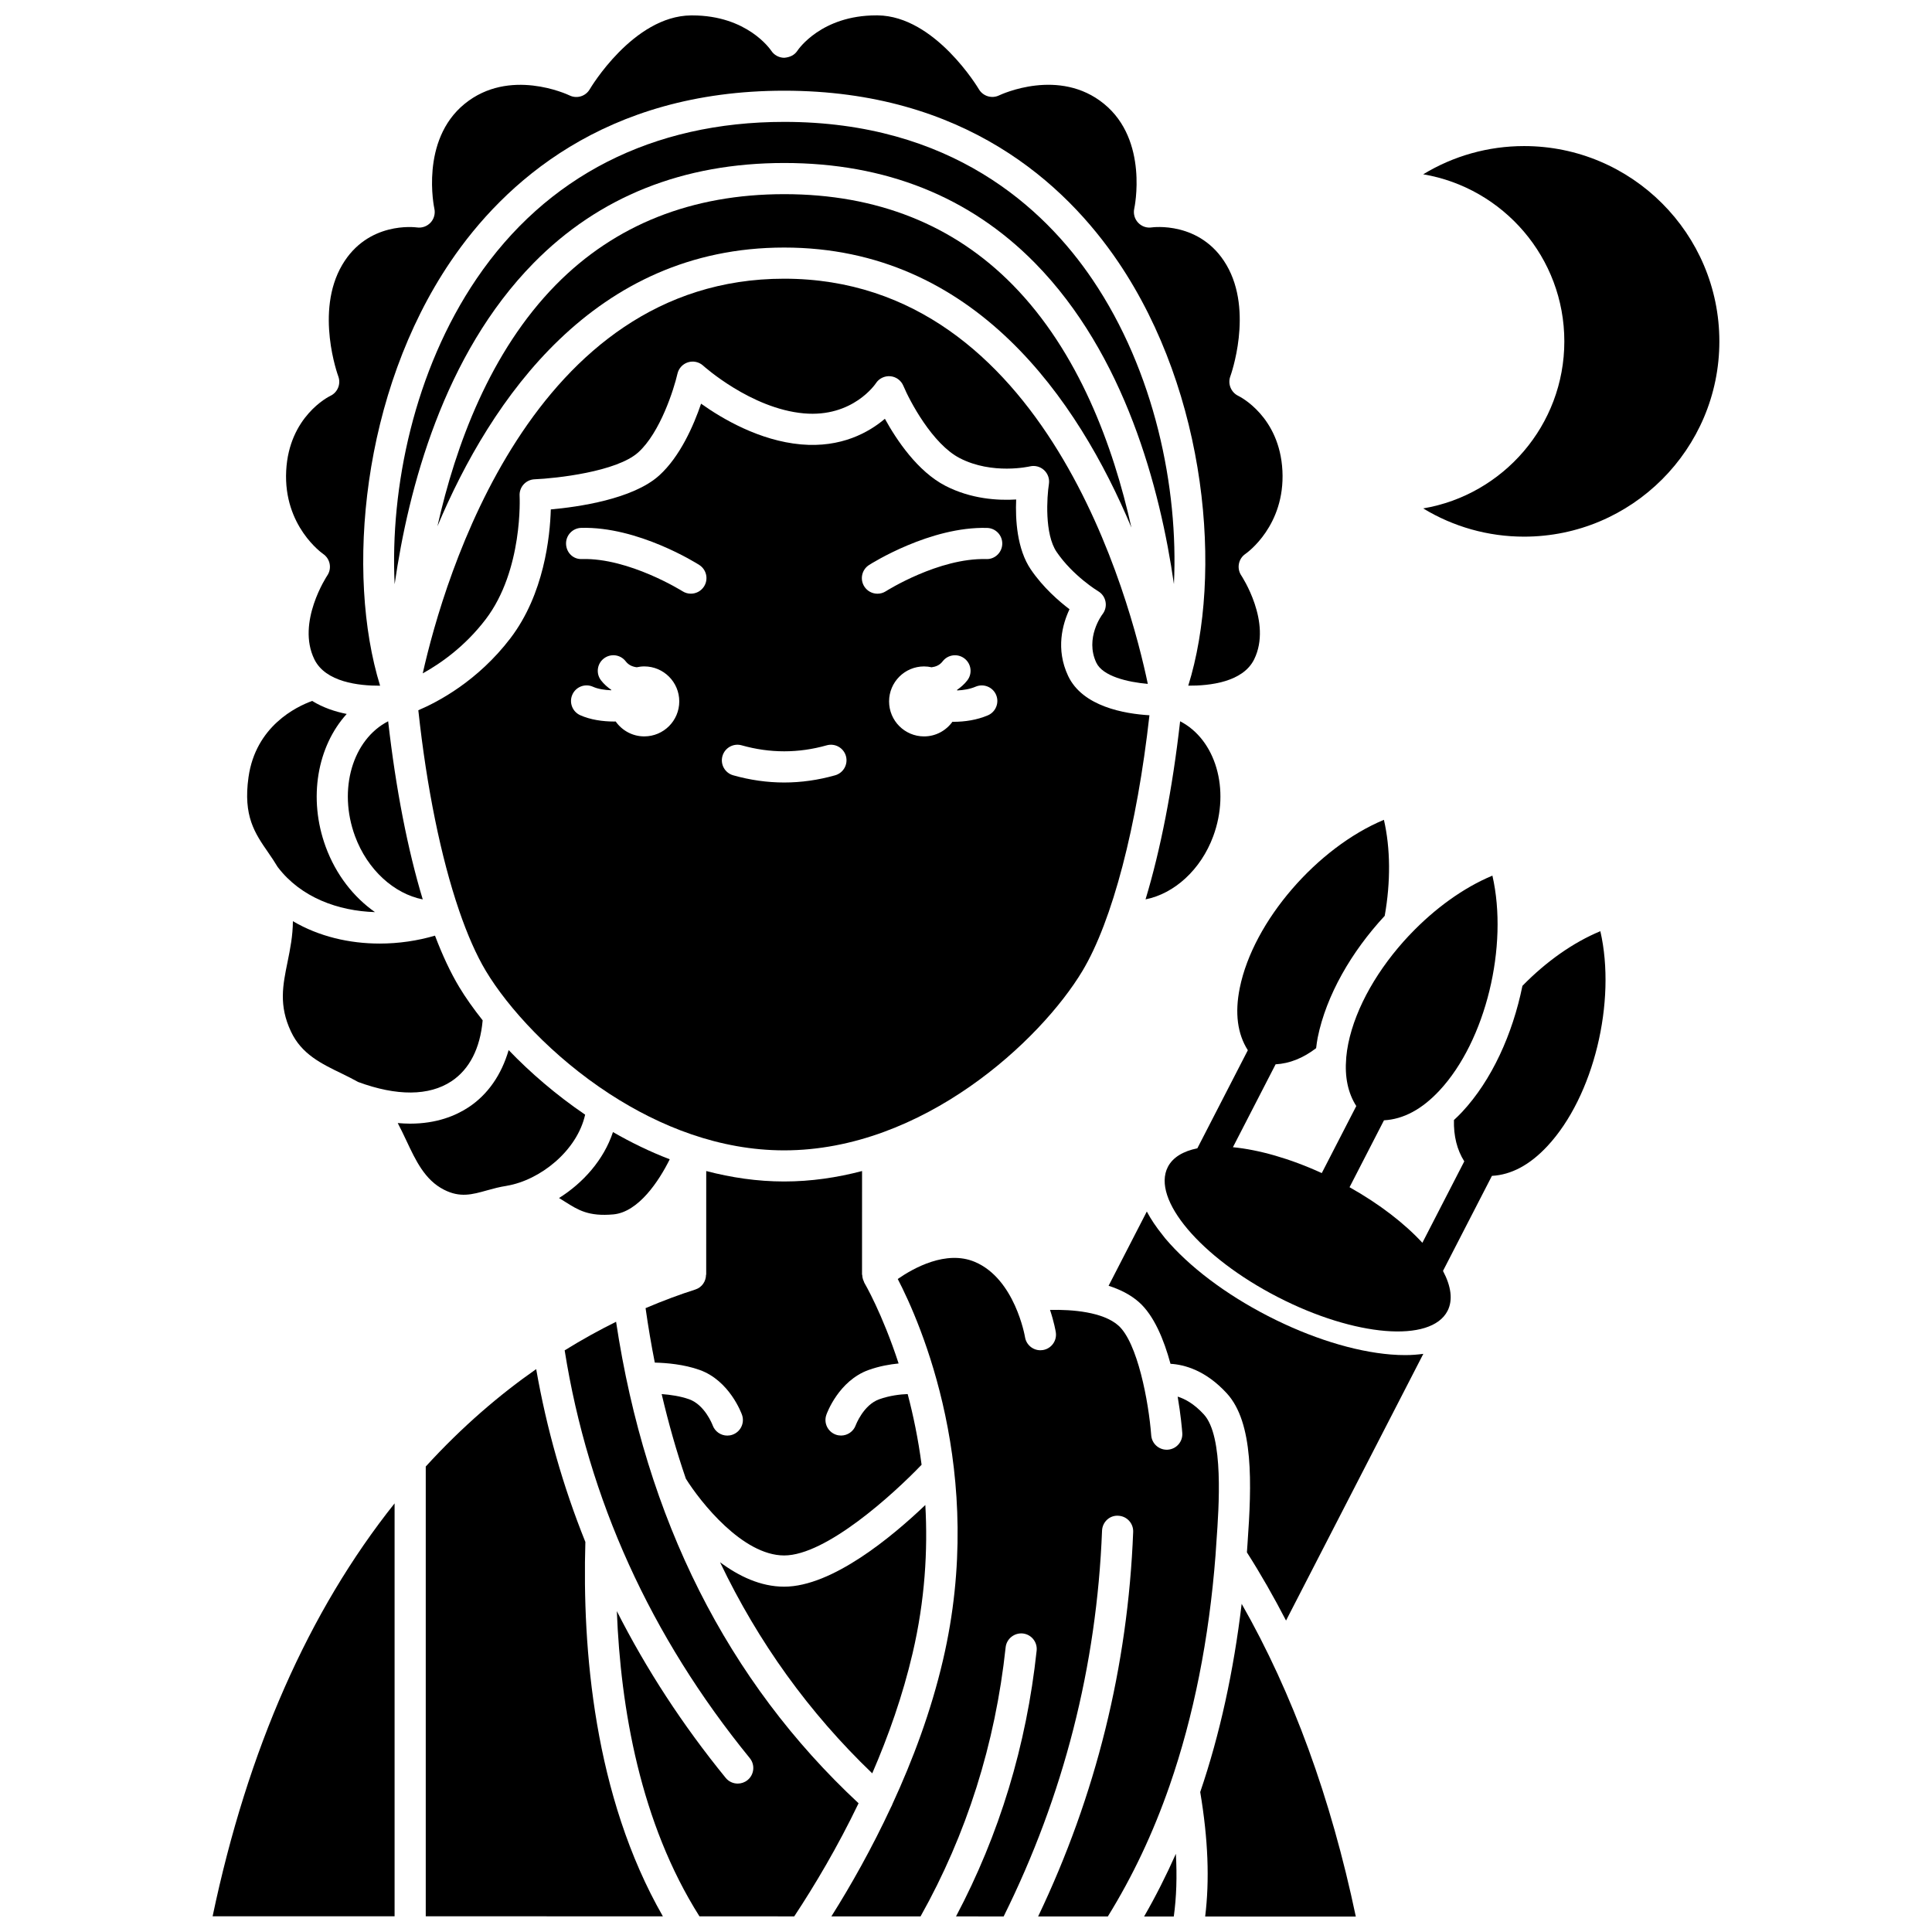
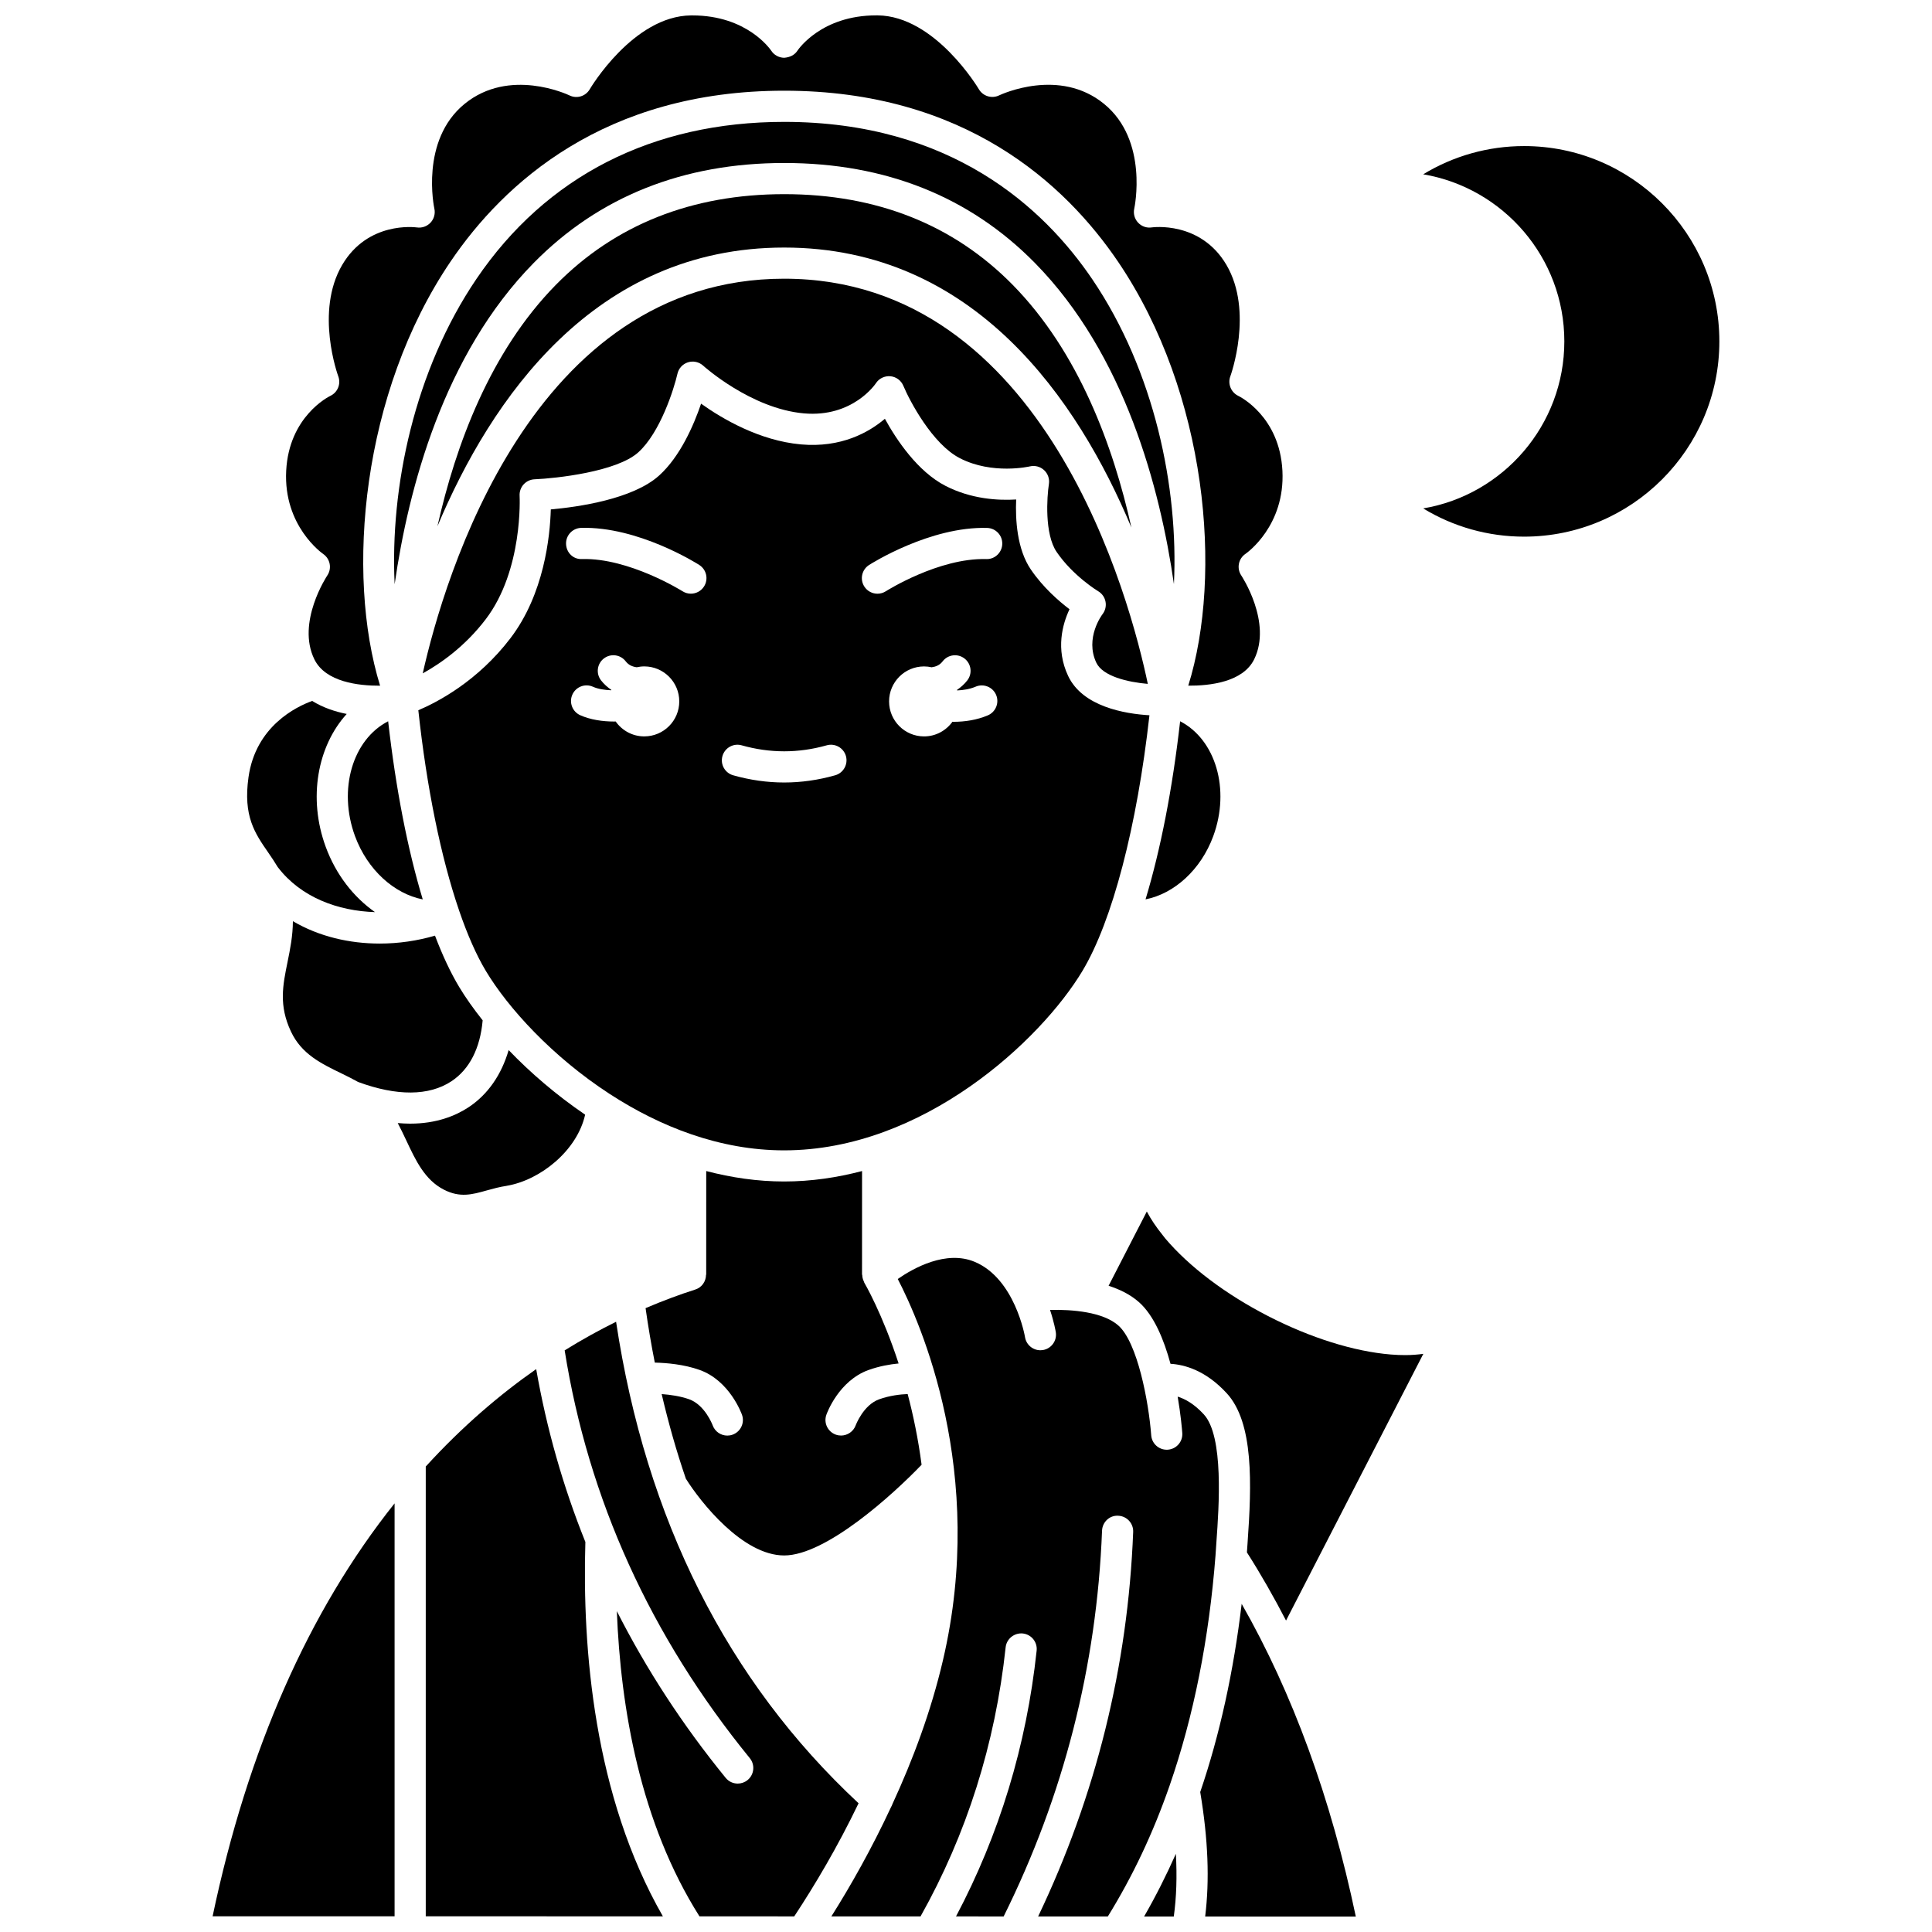
<svg xmlns="http://www.w3.org/2000/svg" width="800px" height="800px" version="1.1" viewBox="144 144 512 512">
  <defs>
    <clipPath id="g">
      <path d="m462 569h42v82.902h-42z" />
    </clipPath>
    <clipPath id="f">
      <path d="m447 635h9v16.902h-9z" />
    </clipPath>
    <clipPath id="e">
      <path d="m364 477h104v174.9h-104z" />
    </clipPath>
    <clipPath id="d">
      <path d="m293 494h79v157.9h-79z" />
    </clipPath>
    <clipPath id="c">
      <path d="m219 148.09h265v177.91h-265z" />
    </clipPath>
    <clipPath id="b">
      <path d="m200 542h49v109.9h-49z" />
    </clipPath>
    <clipPath id="a">
      <path d="m256 506h64v145.9h-64z" />
    </clipPath>
  </defs>
  <path d="m547.9 182.71c-9.523 0-18.723 2.609-26.738 7.481 21.203 3.582 37.402 22.07 37.402 44.273s-16.199 40.691-37.406 44.273c8.016 4.871 17.215 7.481 26.738 7.481 28.535 0 51.754-23.215 51.754-51.754-0.004-28.535-23.215-51.754-51.75-51.754z" />
  <path d="m220.2 398.95c-1.262 6.172-2.356 11.504 0.918 18.445 2.812 5.969 8.004 8.477 13.504 11.133 1.441 0.699 2.883 1.43 4.293 2.211 10.25 3.781 18.797 3.723 24.715-0.191 4.797-3.172 7.629-8.75 8.281-16.148-2.457-3.094-4.57-6.086-6.227-8.844-2.269-3.781-4.414-8.355-6.406-13.598-4.625 1.355-9.613 2.098-14.66 2.098-7.977 0-16.059-1.848-22.996-5.93-0.023 3.883-0.723 7.402-1.422 10.824z" />
  <path d="m433.51 218.07c-12.891-19.059-37.531-41.77-81.699-41.77-34.867 0-63.059 14.379-81.527 41.582-16.496 24.309-22.941 55.312-21.699 80.945 3.633-25.328 12.961-60.844 36.832-85.125 17.289-17.594 39.641-26.508 66.43-26.508s49.137 8.918 66.43 26.508c23.852 24.266 33.184 59.762 36.824 85.086 1.246-25.531-5.152-56.43-21.59-80.719z" />
  <path d="m465.53 365.58c4.57-12.434 0.586-25.617-8.785-30.434-2.023 17.91-5.184 34.027-9.164 47.195 7.578-1.492 14.66-7.82 17.949-16.762z" />
  <path d="m238.08 365.58c3.293 8.945 10.379 15.285 17.953 16.77-3.984-13.168-7.141-29.297-9.168-47.207-9.371 4.816-13.359 18-8.785 30.438z" />
-   <path d="m334.82 558.01c10.117 21.195 23.586 39.887 40.332 55.945 4.289-9.902 8.082-20.625 10.707-31.867 3.277-14.016 4.039-27.27 3.363-39.246-8.812 8.406-24.691 21.645-37.414 21.645-6.254 0-12.031-2.789-16.988-6.477z" />
+   <path d="m334.82 558.01z" />
  <path d="m374.22 507.05c2.836-1.012 5.59-1.488 7.922-1.715-4.328-13.27-8.984-21.223-9.094-21.406-0.066-0.113-0.07-0.234-0.125-0.348-0.145-0.297-0.258-0.59-0.32-0.906-0.051-0.219-0.074-0.43-0.086-0.648-0.004-0.07-0.027-0.141-0.027-0.211h-0.043l0.008-27.477c-6.633 1.738-13.531 2.766-20.648 2.766-7.109 0-14.016-1.031-20.648-2.769l-0.008 27.48h-0.047c-0.008 1.738-1.074 3.356-2.816 3.914-4.019 1.285-8.469 2.918-13.203 4.941 0.695 4.894 1.508 9.707 2.445 14.434 3.125 0.074 7.719 0.461 11.863 1.938 7.969 2.84 11.113 11.535 11.246 11.902 0.762 2.152-0.371 4.508-2.523 5.269-0.453 0.16-0.918 0.234-1.375 0.234-1.695 0-3.281-1.055-3.887-2.742-0.051-0.137-2.043-5.394-6.231-6.887-2.289-0.812-4.957-1.203-7.273-1.371 1.809 7.711 3.93 15.207 6.414 22.43 3.867 6.18 15.031 20.336 26.051 20.336 11.094 0 28.895-16.184 36.418-24.039-0.895-6.832-2.207-13.117-3.691-18.734-1.969 0.078-4.727 0.383-7.535 1.383-4.219 1.508-6.211 6.84-6.231 6.887-0.609 1.676-2.199 2.727-3.891 2.727-0.461 0-0.93-0.078-1.387-0.242-2.141-0.77-3.258-3.106-2.504-5.25 0.117-0.363 3.262-9.055 11.227-11.895z" />
  <path d="m443.83 283.79c-4.816-21.625-13.988-46.547-31.469-64.316-15.676-15.938-36.039-24.02-60.52-24.02-24.48 0-44.84 8.082-60.52 24.02-17.391 17.68-26.559 42.438-31.395 63.988 14.18-33.715 41.602-73.859 91.879-73.859 50.445-0.004 77.883 40.406 92.023 74.188z" />
  <path d="m434.53 319.61c1.703 3.613 8.305 5.16 13.652 5.629-4.512-21.574-26.848-107.38-96.375-107.38-66.887 0-90.078 79.258-95.777 104.59 4.75-2.625 11.184-7.125 16.668-14.309 9.98-13.066 9.016-32.559 9.004-32.758-0.062-1.102 0.32-2.188 1.066-3.008 0.742-0.816 1.785-1.309 2.887-1.355 5.711-0.238 21.785-1.988 27.492-7.137 5.836-5.262 9.473-16.832 10.387-20.844 0.328-1.434 1.387-2.582 2.793-3.023 1.402-0.441 2.934-0.098 4.019 0.887 0.125 0.117 12.652 11.387 26.672 12.645 13.02 1.164 19.039-7.883 19.098-7.973 0.836-1.289 2.309-1.988 3.836-1.867 1.523 0.137 2.848 1.109 3.441 2.523 1.703 4.066 7.703 15.441 14.953 19.184 8.648 4.465 18.48 2.211 18.578 2.184 1.348-0.316 2.754 0.055 3.766 0.988 1.012 0.934 1.496 2.312 1.285 3.672-0.531 3.398-1.203 13.262 2.055 18.031 4.356 6.379 10.938 10.355 11.008 10.398 1.016 0.602 1.723 1.617 1.941 2.777 0.219 1.16-0.07 2.359-0.793 3.297-0.195 0.238-4.711 6.356-1.656 12.848z" />
  <path d="m430.86 401.3c7.922-13.203 14.469-38.312 17.754-67.746-6.559-0.391-17.715-2.285-21.551-10.434-3.348-7.117-1.488-13.719 0.367-17.668-2.859-2.168-7.004-5.777-10.234-10.512-3.707-5.426-4.129-13.305-3.902-18.57-4.762 0.293-11.91-0.094-18.746-3.621-7.387-3.812-12.949-12.152-16.043-17.77-4.262 3.617-11.59 7.738-22.234 6.793-11-0.992-20.82-6.766-26.477-10.793-1.938 5.68-5.519 13.984-11.121 19.039-6.977 6.289-21.523 8.34-28.703 8.98-0.207 7.211-1.777 22.453-10.707 34.148-8.645 11.324-19.18 16.855-24.402 19.074 2.215 20.543 6.012 39.055 10.777 52.984 0.004 0.012 0.016 0.02 0.02 0.031 0.008 0.016 0.004 0.039 0.008 0.059 2.184 6.375 4.566 11.801 7.086 16.008 5.894 9.824 17.59 22.695 32.785 32.582 0.043 0.02 0.078 0.055 0.121 0.078 13.215 8.574 29.059 14.891 46.148 14.891 36.809-0.004 68.027-29.172 79.055-47.555zm-116.12-62.148c-3.137 0-5.902-1.57-7.582-3.957-0.125 0-0.238 0.02-0.363 0.02-3.117 0-6.348-0.48-9.027-1.676-2.082-0.934-3.016-3.375-2.086-5.457 0.93-2.086 3.375-3.019 5.457-2.086 1.355 0.605 3.102 0.871 4.848 0.934 0.012-0.031 0.02-0.066 0.031-0.098-1.012-0.707-1.957-1.512-2.746-2.543-1.387-1.809-1.051-4.398 0.762-5.789 1.805-1.387 4.398-1.055 5.789 0.762 0.785 1.02 1.816 1.422 2.918 1.57 0.645-0.141 1.309-0.227 2-0.227 5.121 0 9.273 4.156 9.273 9.273 0 5.121-4.148 9.273-9.273 9.273zm15.832-39.727c-0.789 1.234-2.121 1.906-3.484 1.906-0.762 0-1.527-0.207-2.219-0.648-0.141-0.086-14.152-8.859-26.613-8.531-2.375 0.137-4.18-1.73-4.246-4.012s1.73-4.18 4.012-4.246c15.07-0.414 30.637 9.406 31.293 9.828 1.922 1.234 2.484 3.785 1.258 5.703zm34.754 50.035c-4.477 1.27-9.023 1.91-13.512 1.91-4.492 0-9.039-0.645-13.512-1.91-2.195-0.621-3.469-2.902-2.844-5.098 0.621-2.191 2.918-3.469 5.098-2.844 7.484 2.113 15.035 2.117 22.527 0 2.188-0.621 4.477 0.652 5.098 2.844 0.617 2.195-0.664 4.477-2.856 5.098zm40.473-15.891c-2.875 1.23-6.09 1.719-9.129 1.719-0.09 0-0.172-0.012-0.262-0.016-1.684 2.34-4.414 3.883-7.519 3.883-5.121 0-9.273-4.156-9.273-9.273 0-5.121 4.156-9.273 9.273-9.273 0.691 0 1.355 0.086 2 0.227 1.102-0.148 2.137-0.547 2.918-1.57 1.387-1.812 3.981-2.152 5.789-0.762 1.809 1.387 2.152 3.981 0.762 5.789-0.793 1.031-1.734 1.836-2.742 2.543 0.016 0.047 0.027 0.09 0.043 0.137 1.664-0.074 3.379-0.352 4.898-1 2.086-0.891 4.527 0.074 5.422 2.172 0.891 2.098-0.086 4.527-2.18 5.426zm-0.43-41.41c-12.586-0.344-26.477 8.441-26.613 8.531-0.691 0.438-1.457 0.648-2.219 0.648-1.363 0-2.695-0.672-3.484-1.906-1.227-1.922-0.664-4.473 1.254-5.699 0.656-0.422 16.234-10.246 31.293-9.828 2.281 0.066 4.074 1.965 4.012 4.246-0.059 2.277-1.977 4.102-4.242 4.008z" />
-   <path d="m292.15 461.49c0.559 0.336 1.102 0.672 1.617 1.004 3.484 2.199 6.231 3.926 12.801 3.332 6.621-0.617 12.066-8.828 14.918-14.605-5.262-2.016-10.281-4.465-15.043-7.211-2.453 7.383-7.902 13.465-14.293 17.48z" />
  <path d="m217.62 373.81c0.008 0.008 0.02 0.012 0.023 0.023 6.113 8.012 15.957 11.582 25.73 11.887-5.641-3.957-10.328-9.887-13.051-17.289-4.758-12.938-2.176-26.715 5.562-35.227-3.137-0.621-6.324-1.695-9.152-3.449-4.215 1.523-14.969 6.699-16.875 20.211-1.453 10.324 1.664 14.82 5.273 20.031 0.832 1.191 1.676 2.469 2.488 3.812z" />
  <g clip-path="url(#g)">
    <path d="m462.07 618.91c2.109 12.559 2.5 23.379 1.312 32.984l39.922 0.012c-6.602-31.43-16.758-59.223-30.25-82.871-2.133 17.848-5.769 34.586-10.984 49.875z" />
  </g>
  <path d="m512.6 502.96c-9.77-0.797-21.348-4.422-32.586-10.207-11.242-5.785-20.914-13.098-27.242-20.59-0.176-0.211-0.316-0.422-0.492-0.633-0.055-0.062-0.098-0.129-0.152-0.195-1.727-2.133-3.129-4.223-4.211-6.269l-10.129 19.68c2.969 0.949 5.773 2.324 8.039 4.328 3.988 3.523 6.633 9.957 8.367 16.348 3.727 0.223 9.344 1.742 14.918 7.824 7.141 7.781 6.629 23.918 5.496 39.781-0.062 0.848-0.117 1.621-0.164 2.367 3.676 5.758 7.117 11.797 10.367 18.07l36.383-70.68c-1.496 0.199-3.051 0.332-4.742 0.332-1.23 0.004-2.512-0.047-3.852-0.156z" />
  <g clip-path="url(#f)">
    <path d="m447.2 651.89h7.867c0.703-5.074 0.887-10.594 0.551-16.609-2.566 5.766-5.367 11.316-8.418 16.609z" />
  </g>
-   <path d="m547.46 405.26c-2.606 12.824-8.148 25.016-15.977 33.414-0.711 0.762-1.438 1.465-2.172 2.144-0.105 4.234 0.809 7.894 2.738 10.957l-11.105 21.574c-4.688-5.086-11.332-10.254-19.301-14.723l9.125-17.734c5.129-0.277 10.043-2.894 14.672-7.852 12.359-13.246 18.336-38.359 14.062-56.988-7.738 3.223-15.332 8.781-21.738 15.5-0.148 0.156-0.277 0.332-0.445 0.461-7.984 8.512-14.039 18.805-16.027 28.598-0.246 1.227-0.414 2.402-0.52 3.551-0.004 0.078-0.004 0.148-0.012 0.227-0.43 4.984 0.449 9.242 2.668 12.723l-9.145 17.766c-8.461-3.875-16.672-6.184-23.547-6.856l11.312-21.969c3.691-0.203 7.285-1.633 10.738-4.277 0.125-0.93 0.223-1.855 0.418-2.805 2.266-11.191 8.91-22.723 17.758-32.266 1.605-9.043 1.527-17.879-0.211-25.445-17.641 7.352-34.602 26.797-38.199 44.551-1.348 6.648-0.625 12.176 2.137 16.508l-13.379 25.992c-3.742 0.762-6.5 2.383-7.816 4.938-4.383 8.512 8.66 23.953 29.125 34.484 20.465 10.535 40.609 12.18 44.992 3.668 1.488-2.887 0.93-6.578-1.203-10.598l12.969-25.188c5.125-0.273 10.043-2.894 14.672-7.856 12.359-13.246 18.332-38.352 14.062-56.984-7.125 2.949-14.289 7.969-20.652 14.484z" />
  <g clip-path="url(#e)">
    <path d="m466.13 556.11c0.062-1.027 0.148-2.289 0.246-3.668 0.645-9.023 1.988-27.797-3.344-33.609-2.594-2.828-5.012-4.117-6.938-4.715 0.824 4.836 1.152 8.656 1.223 9.637 0.172 2.277-1.535 4.254-3.809 4.426-0.105 0.008-0.211 0.012-0.312 0.012-2.141 0-3.953-1.652-4.113-3.82-0.672-8.871-3.629-24.617-8.719-29.109-4.066-3.594-12.184-4.262-18.098-4.125 1.078 3.254 1.492 5.641 1.531 5.914 0.355 2.25-1.176 4.367-3.434 4.727-0.219 0.031-0.438 0.051-0.652 0.051-1.996 0-3.75-1.449-4.074-3.481-0.02-0.145-2.648-15.473-13.332-19.949-7.57-3.172-16.18 1.621-20.395 4.543 5.934 11.418 23.633 51.227 11.984 101.02-3.184 13.652-8.023 26.496-13.391 38.129-0.078 0.281-0.223 0.531-0.363 0.793-5.106 10.957-10.656 20.797-15.82 28.977l23.633 0.004c12.195-21.727 19.805-45.691 22.551-71.312 0.242-2.266 2.301-3.887 4.547-3.668 2.266 0.242 3.91 2.277 3.668 4.547-2.691 25.164-9.91 48.809-21.367 70.434l12.625 0.004c15.871-31.957 24.68-66.32 26.074-102.22 0.086-2.281 1.992-4.113 4.285-3.965 2.281 0.086 4.051 2.008 3.965 4.285-1.387 35.703-9.914 69.93-25.184 101.9l18.473 0.004c6.555-10.613 11.945-21.957 16.363-34.66 6.371-18.355 10.469-38.922 12.176-61.098z" />
  </g>
  <g clip-path="url(#d)">
    <path d="m307.27 494.28c-4.383 2.164-8.941 4.672-13.629 7.578 6.262 39.43 22.742 75.781 49.062 108.07 1.441 1.766 1.176 4.367-0.59 5.809-0.77 0.625-1.688 0.93-2.606 0.93-1.199 0-2.387-0.516-3.199-1.52-11.418-14.008-21.02-28.762-28.84-44.18 1.004 25.715 6.215 56.109 21.898 80.883l25.117 0.008c5.387-8.164 11.453-18.328 17.047-29.973-34.781-32.387-56.371-75.281-64.262-127.61z" />
  </g>
  <g clip-path="url(#c)">
    <path d="m229.62 290.79c0.91 0.617 1.535 1.566 1.742 2.644s-0.02 2.191-0.641 3.098c-0.078 0.117-8.223 12.422-3.402 22.215 2.965 6.023 11.746 7 17.41 6.973-9.137-29.559-4.941-77.613 18.723-112.48 14-20.617 40.691-45.203 88.355-45.203 47.793 0 74.527 24.691 88.543 45.402 23.605 34.891 27.73 82.836 18.551 112.27 5.664 0.043 14.484-0.926 17.461-6.973 4.82-9.793-3.324-22.098-3.406-22.223-1.273-1.891-0.777-4.461 1.109-5.734 0.414-0.285 10.531-7.473 9.789-22.023-0.734-14.383-11.262-19.637-11.707-19.852-1.91-0.926-2.836-3.176-2.098-5.172 0.066-0.168 6.215-17.184-1.031-29.531-6.883-11.723-19.66-9.953-19.789-9.934-1.344 0.215-2.715-0.273-3.637-1.277-0.93-1-1.301-2.394-1-3.727 0.039-0.168 3.867-18.062-8.027-27.75-11.836-9.652-27.164-2.531-27.809-2.227-1.93 0.922-4.262 0.211-5.348-1.641-0.113-0.195-11.562-19.402-26.812-19.57h-0.383c-14.512 0-20.645 8.988-20.898 9.375-0.773 1.16-1.957 1.73-3.484 1.863-1.395-0.012-2.699-0.715-3.453-1.887-0.25-0.352-6.387-9.34-20.895-9.34h-0.383c-15.316 0.168-26.699 19.371-26.809 19.566-1.086 1.867-3.422 2.582-5.359 1.637-0.637-0.305-15.969-7.414-27.801 2.231-11.891 9.688-8.066 27.582-8.023 27.762 0.297 1.328-0.082 2.723-1.008 3.715-0.93 1-2.297 1.477-3.629 1.277-0.512-0.062-12.984-1.656-19.789 9.934-7.293 12.418-1.102 29.352-1.035 29.523 0.754 2.019-0.168 4.277-2.121 5.188-0.422 0.203-10.949 5.457-11.684 19.84-0.762 14.727 9.676 21.957 9.777 22.027z" />
  </g>
  <g clip-path="url(#b)">
    <path d="m248.57 651.84v-109.43c-22.734 28.516-38.945 65.227-48.223 109.42z" />
  </g>
  <path d="m261.65 459.28c4.269 2.18 7.43 1.301 11.426 0.176 1.613-0.449 3.344-0.922 5.188-1.195 0.016-0.004 0.023-0.012 0.043-0.016 8.797-1.477 18.617-9.238 20.762-18.848-7.754-5.273-14.605-11.207-20.27-17.113-1.895 6.516-5.5 11.766-10.621 15.148-3.441 2.269-8.504 4.348-15.508 4.348-1.039 0-2.141-0.066-3.266-0.16 0.801 1.512 1.535 3.055 2.254 4.578 2.535 5.406 4.934 10.504 9.992 13.082z" />
  <g clip-path="url(#a)">
    <path d="m299.13 552.64c-5.926-14.742-10.273-30.035-13.035-45.812-9.629 6.727-19.574 15.188-29.266 25.816v119.19l62.844 0.016c-18.305-31.922-21.383-70.988-20.543-99.211z" />
  </g>
</svg>